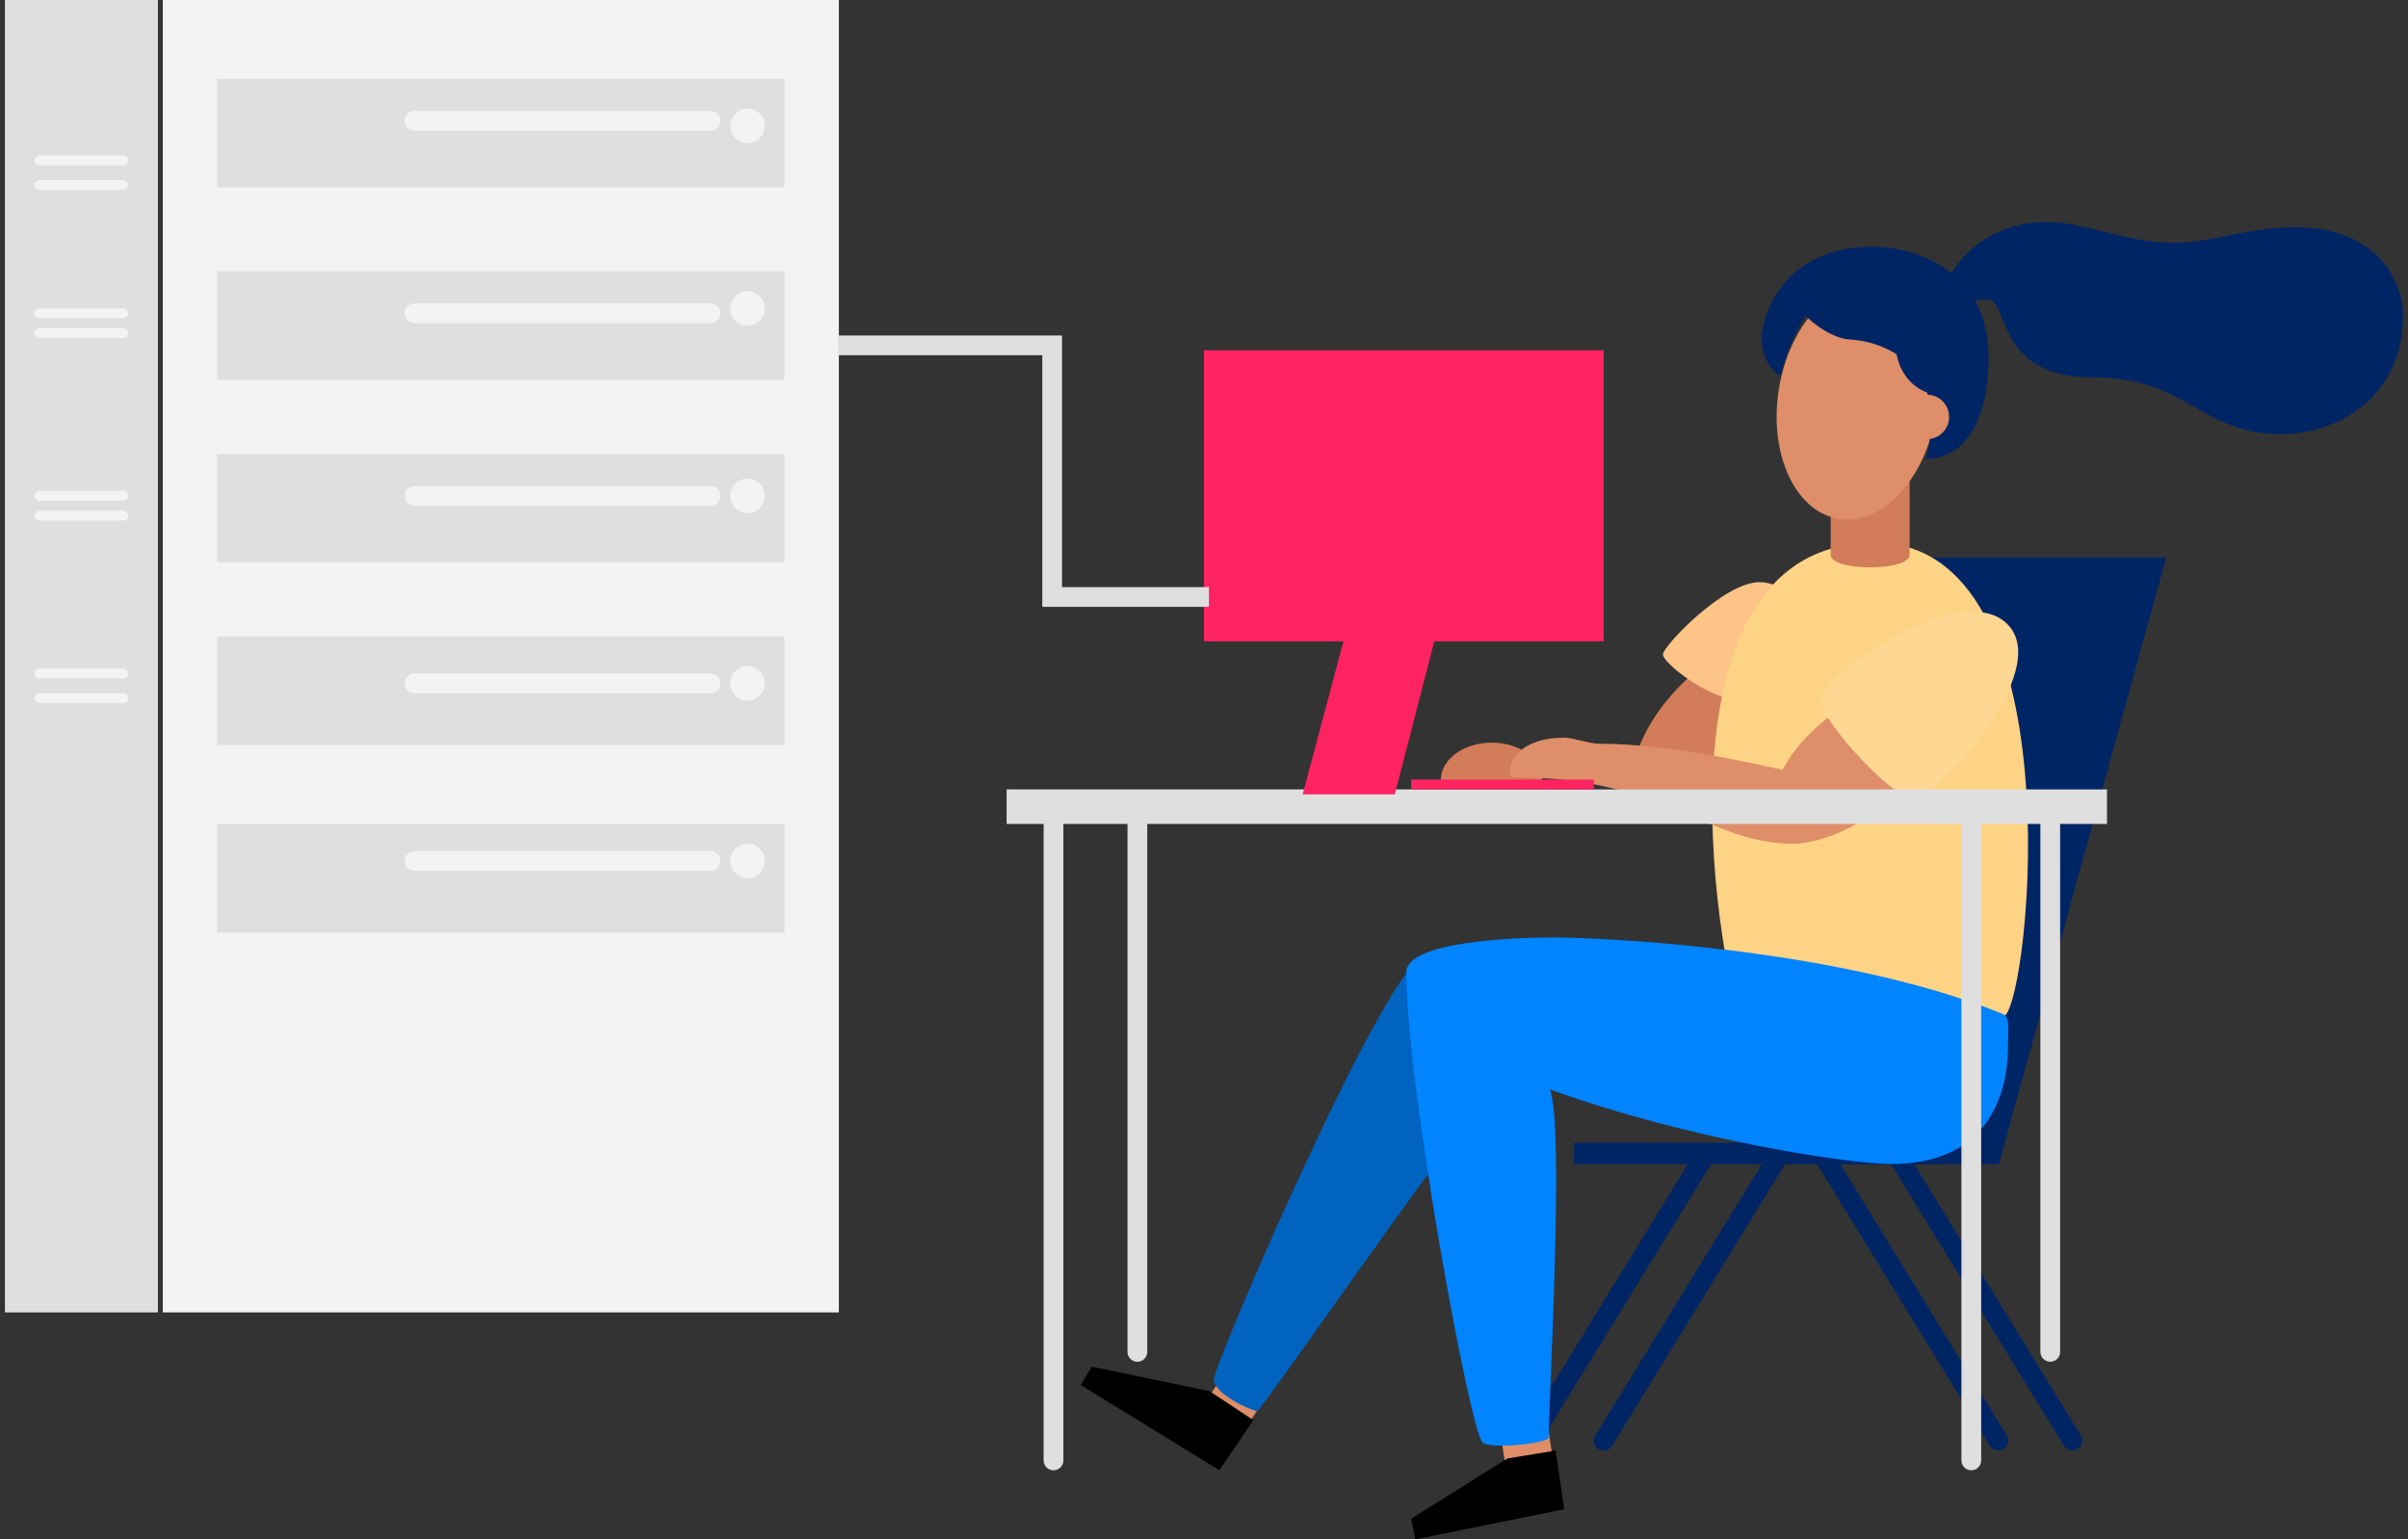
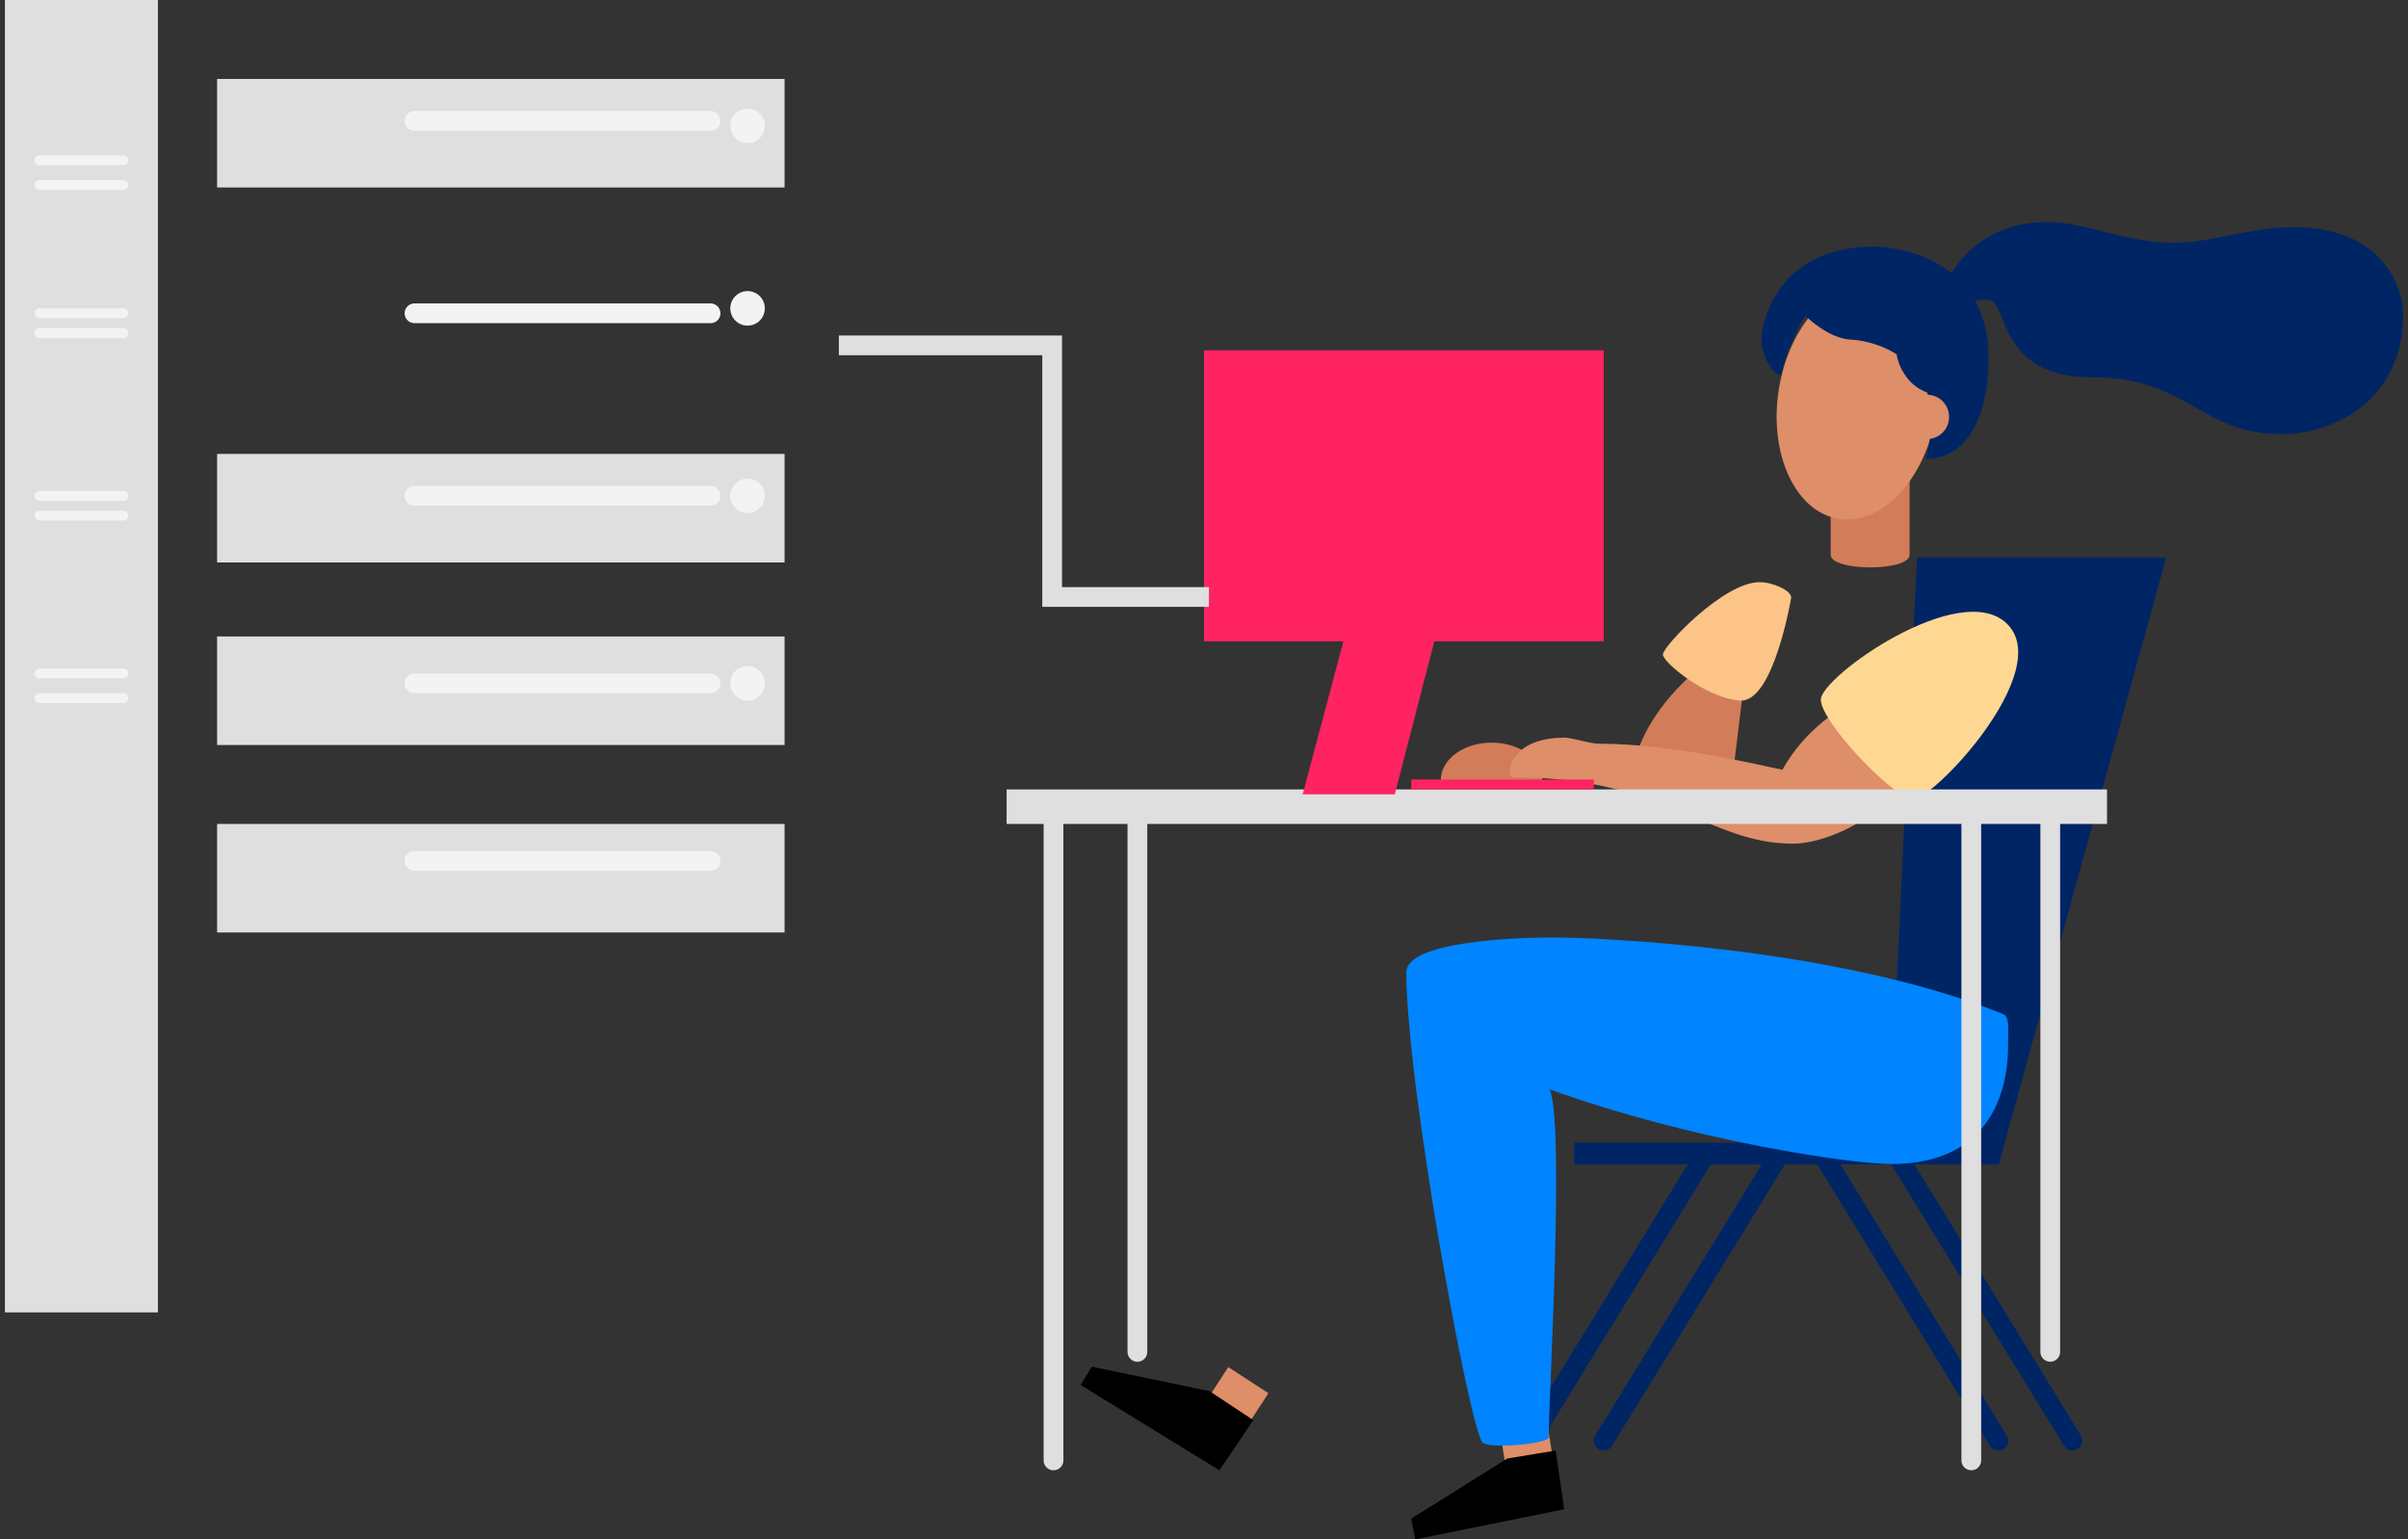
<svg xmlns="http://www.w3.org/2000/svg" width="488" height="312">
  <rect width="100%" height="100%" fill="#333333" stroke="none" />
  <g fill="none" fill-rule="evenodd" transform="translate(.517)">
-     <path fill="#F3F3F3" fill-rule="nonzero" d="M32.483 0h137v266h-137z" />
    <path fill="#DFDFDF" fill-rule="nonzero" d="M.483 0h31v266h-31z" />
    <path stroke="#002565" stroke-linecap="round" stroke-linejoin="round" stroke-width="4" d="m404.483 292-35-57m50 57-35-57m-75 57 35-57" />
    <path fill="#002565" fill-rule="nonzero" d="M387.964 113h50.52l-33.929 123h-86.072v-4.382h63.834z" />
    <path fill="#DE8E68" fill-rule="nonzero" d="m303.373 289.297 9.583-1.493 1.332 8.579-9.583 1.493zM248.4 277.086l8.133 5.291-4.72 7.282-8.134-5.292z" />
-     <path fill="#0063C0" fill-rule="nonzero" d="M288.136 194c-7.119 0-42.653 82.546-42.653 85.562s7.713 6.438 8.85 6.438c1.774-1.643 35.788-50.703 39.33-54.126 3.54-3.422-5.527-37.874-5.527-37.874" />
    <path fill="#D37C59" fill-rule="nonzero" d="M346.31 134c-2.352.718-13.836 10.266-15.842 21.735-2.043-.238-14.304-.734-19.412-.935-1.671-2.525-5.189-4.276-9.27-4.276-5.69 0-10.303 3.393-10.303 7.576v.273h20.568v-.273a5.9 5.9 0 0 0-.852-3.006l17.87 2.763L350.296 160l2.187-17.99z" />
    <path fill="#FCC486" fill-rule="nonzero" d="M362.483 121.123c0-1.463-3.709-3.123-6.432-3.123-7.27 0-19.568 13.012-19.568 14.646s8.854 8.91 15.657 9.347c6.804.438 10.343-20.87 10.343-20.87" />
-     <path fill="#FED385" fill-rule="nonzero" d="M379.462 110c40.786 0 31.466 92.014 26.296 95.9s-50.49 4.244-53.44.357S331.06 110 379.462 110" />
    <path fill="#D37C59" fill-rule="nonzero" d="M386.483 91h-16v21.439c0 3.402 16 3.428 16 0z" />
    <ellipse cx="375.899" cy="81.446" fill="#DE8E68" fill-rule="nonzero" rx="24.01" ry="16.124" transform="rotate(-80.94 375.899 81.446)" />
    <path fill="#002565" fill-rule="nonzero" d="M414.382 45c7.837 0 15.674 4.195 25.601 4.195 7.837 0 15.152-3.146 24.556-3.146 16.72 0 21.944 11.012 21.944 17.829 0 17.305-14.107 24.122-24.556 24.122-16.72 0-18.809-11.537-38.663-11.537-19.331 0-16.719-15.731-20.899-15.731-2.09 0-3.396.262-4.18 1.048-.783.787-4.702-2.097-4.702-3.146S398.708 45 414.383 45" />
    <path fill="#002565" fill-rule="nonzero" d="M379.157 50c-18.75 0-22.674 14.473-22.674 18.652s2.603 7.277 3.934 7.38c.827-4.997 4.771-11.892 4.957-12.048 1.06 1.075 4.988 4.528 9.012 4.84a19.8 19.8 0 0 1 9.463 2.99c.236 1.39.752 2.716 1.516 3.895a9.24 9.24 0 0 0 4.655 3.845c.47 1.201.741 2.474.8 3.765 0 5.744-.53 8.067-1.06 9.681 8.641 0 12.723-9.03 12.723-20.438 0-18.781-16.381-22.562-23.326-22.562" />
    <circle cx="389.983" cy="84.5" r="4.5" fill="#DE8E68" fill-rule="nonzero" />
    <path fill="#DE8E68" fill-rule="nonzero" d="M374.22 143c-1.823.447-9.13 5.058-13.513 13.013-4.31-.819-21.84-5.28-37.4-5.28-1.464 0-5.261-1.224-6.792-1.224-9.125 0-11.032 5.02-11.032 6.504s.314 1.527.596 1.527c31.341 0 39.224 13.46 56.853 13.46 5.704 0 17.463-4.207 24.551-14.981C384.997 147.435 374.22 143 374.22 143" />
    <path fill="#FED892" fill-rule="nonzero" d="M406.189 126.399c9.88 9.55-15.107 35.985-19.114 35.597-4.007-.389-18.454-15.536-18.591-20.14s28.156-24.692 37.705-15.457" />
    <path fill="#DFDFDF" fill-rule="nonzero" d="M203.483 160h223v7h-223z" />
    <path fill="#0084FF" fill-rule="nonzero" d="M406.432 210.973c0-2.254.399-4.864-1.026-5.445C371.578 191.782 322.054 190 314.424 190s-29.94.765-29.94 7.059c0 22.734 12.85 92.721 15.461 95.336 1.24 1.232 12.044.41 13.389-.922-.09-5.765 3.307-63.668.207-70.68 28.431 10.272 60.717 15.135 69.224 15.135 24.656-.026 23.667-22.283 23.667-24.955" />
    <path fill="#000" fill-rule="nonzero" d="m253.483 287.841-8.867-5.873L220.752 277l-2.269 3.723L246.605 298zM314.746 294l-9.783 1.614-19.48 12.186.807 4.2 30.193-6.104z" />
    <path stroke="#DFDFDF" stroke-linecap="round" stroke-linejoin="round" stroke-width="4" d="M414.983 274V165m-185 109V165m169 131V165m-186 131V165" />
    <path stroke="#002565" stroke-linecap="round" stroke-linejoin="round" stroke-width="4" d="m324.483 292 35-57" />
    <path fill="#FF2362" fill-rule="nonzero" d="M285.483 158h37v2h-37zm-42-87h81v59h-81z" />
    <path fill="#FF2362" fill-rule="nonzero" d="m274.131 121-10.648 40h18.664l10.336-40z" />
    <path fill="#DFDFDF" fill-rule="nonzero" d="M43.483 16h115v22h-115z" />
    <circle cx="150.983" cy="25.5" r="3.5" fill="#F3F3F3" fill-rule="nonzero" />
    <path stroke="#F3F3F3" stroke-linecap="round" stroke-linejoin="round" stroke-width="4" d="M83.483 24.5h60" />
-     <path fill="#DFDFDF" fill-rule="nonzero" d="M43.483 55h115v22h-115z" />
    <circle cx="150.983" cy="62.5" r="3.5" fill="#F3F3F3" fill-rule="nonzero" />
    <path stroke="#F3F3F3" stroke-linecap="round" stroke-linejoin="round" stroke-width="4" d="M83.483 63.5h60" />
    <path fill="#DFDFDF" fill-rule="nonzero" d="M43.483 92h115v22h-115z" />
    <circle cx="150.983" cy="100.5" r="3.5" fill="#F3F3F3" fill-rule="nonzero" />
    <path stroke="#F3F3F3" stroke-linecap="round" stroke-linejoin="round" stroke-width="4" d="M83.483 100.5h60" />
    <path fill="#DFDFDF" fill-rule="nonzero" d="M43.483 129h115v22h-115z" />
    <circle cx="150.983" cy="138.5" r="3.5" fill="#F3F3F3" fill-rule="nonzero" />
    <path stroke="#F3F3F3" stroke-linecap="round" stroke-linejoin="round" stroke-width="4" d="M83.483 138.5h60" />
    <path fill="#DFDFDF" fill-rule="nonzero" d="M43.483 167h115v22h-115z" />
-     <circle cx="150.983" cy="174.5" r="3.5" fill="#F3F3F3" fill-rule="nonzero" />
    <path stroke="#F3F3F3" stroke-linecap="round" stroke-linejoin="round" stroke-width="4" d="M83.483 174.5h60" />
    <path stroke="#F3F3F3" stroke-linecap="round" stroke-linejoin="round" stroke-width="2" d="M7.483 32.5h17m-17 5h17m-17 26h17m-17 4h17m-17 33h17m-17 4h17m-17 32h17m-17 5h17" />
    <path stroke="#DFDFDF" stroke-width="4" d="M169.483 70h43.225v51h31.775" />
  </g>
</svg>